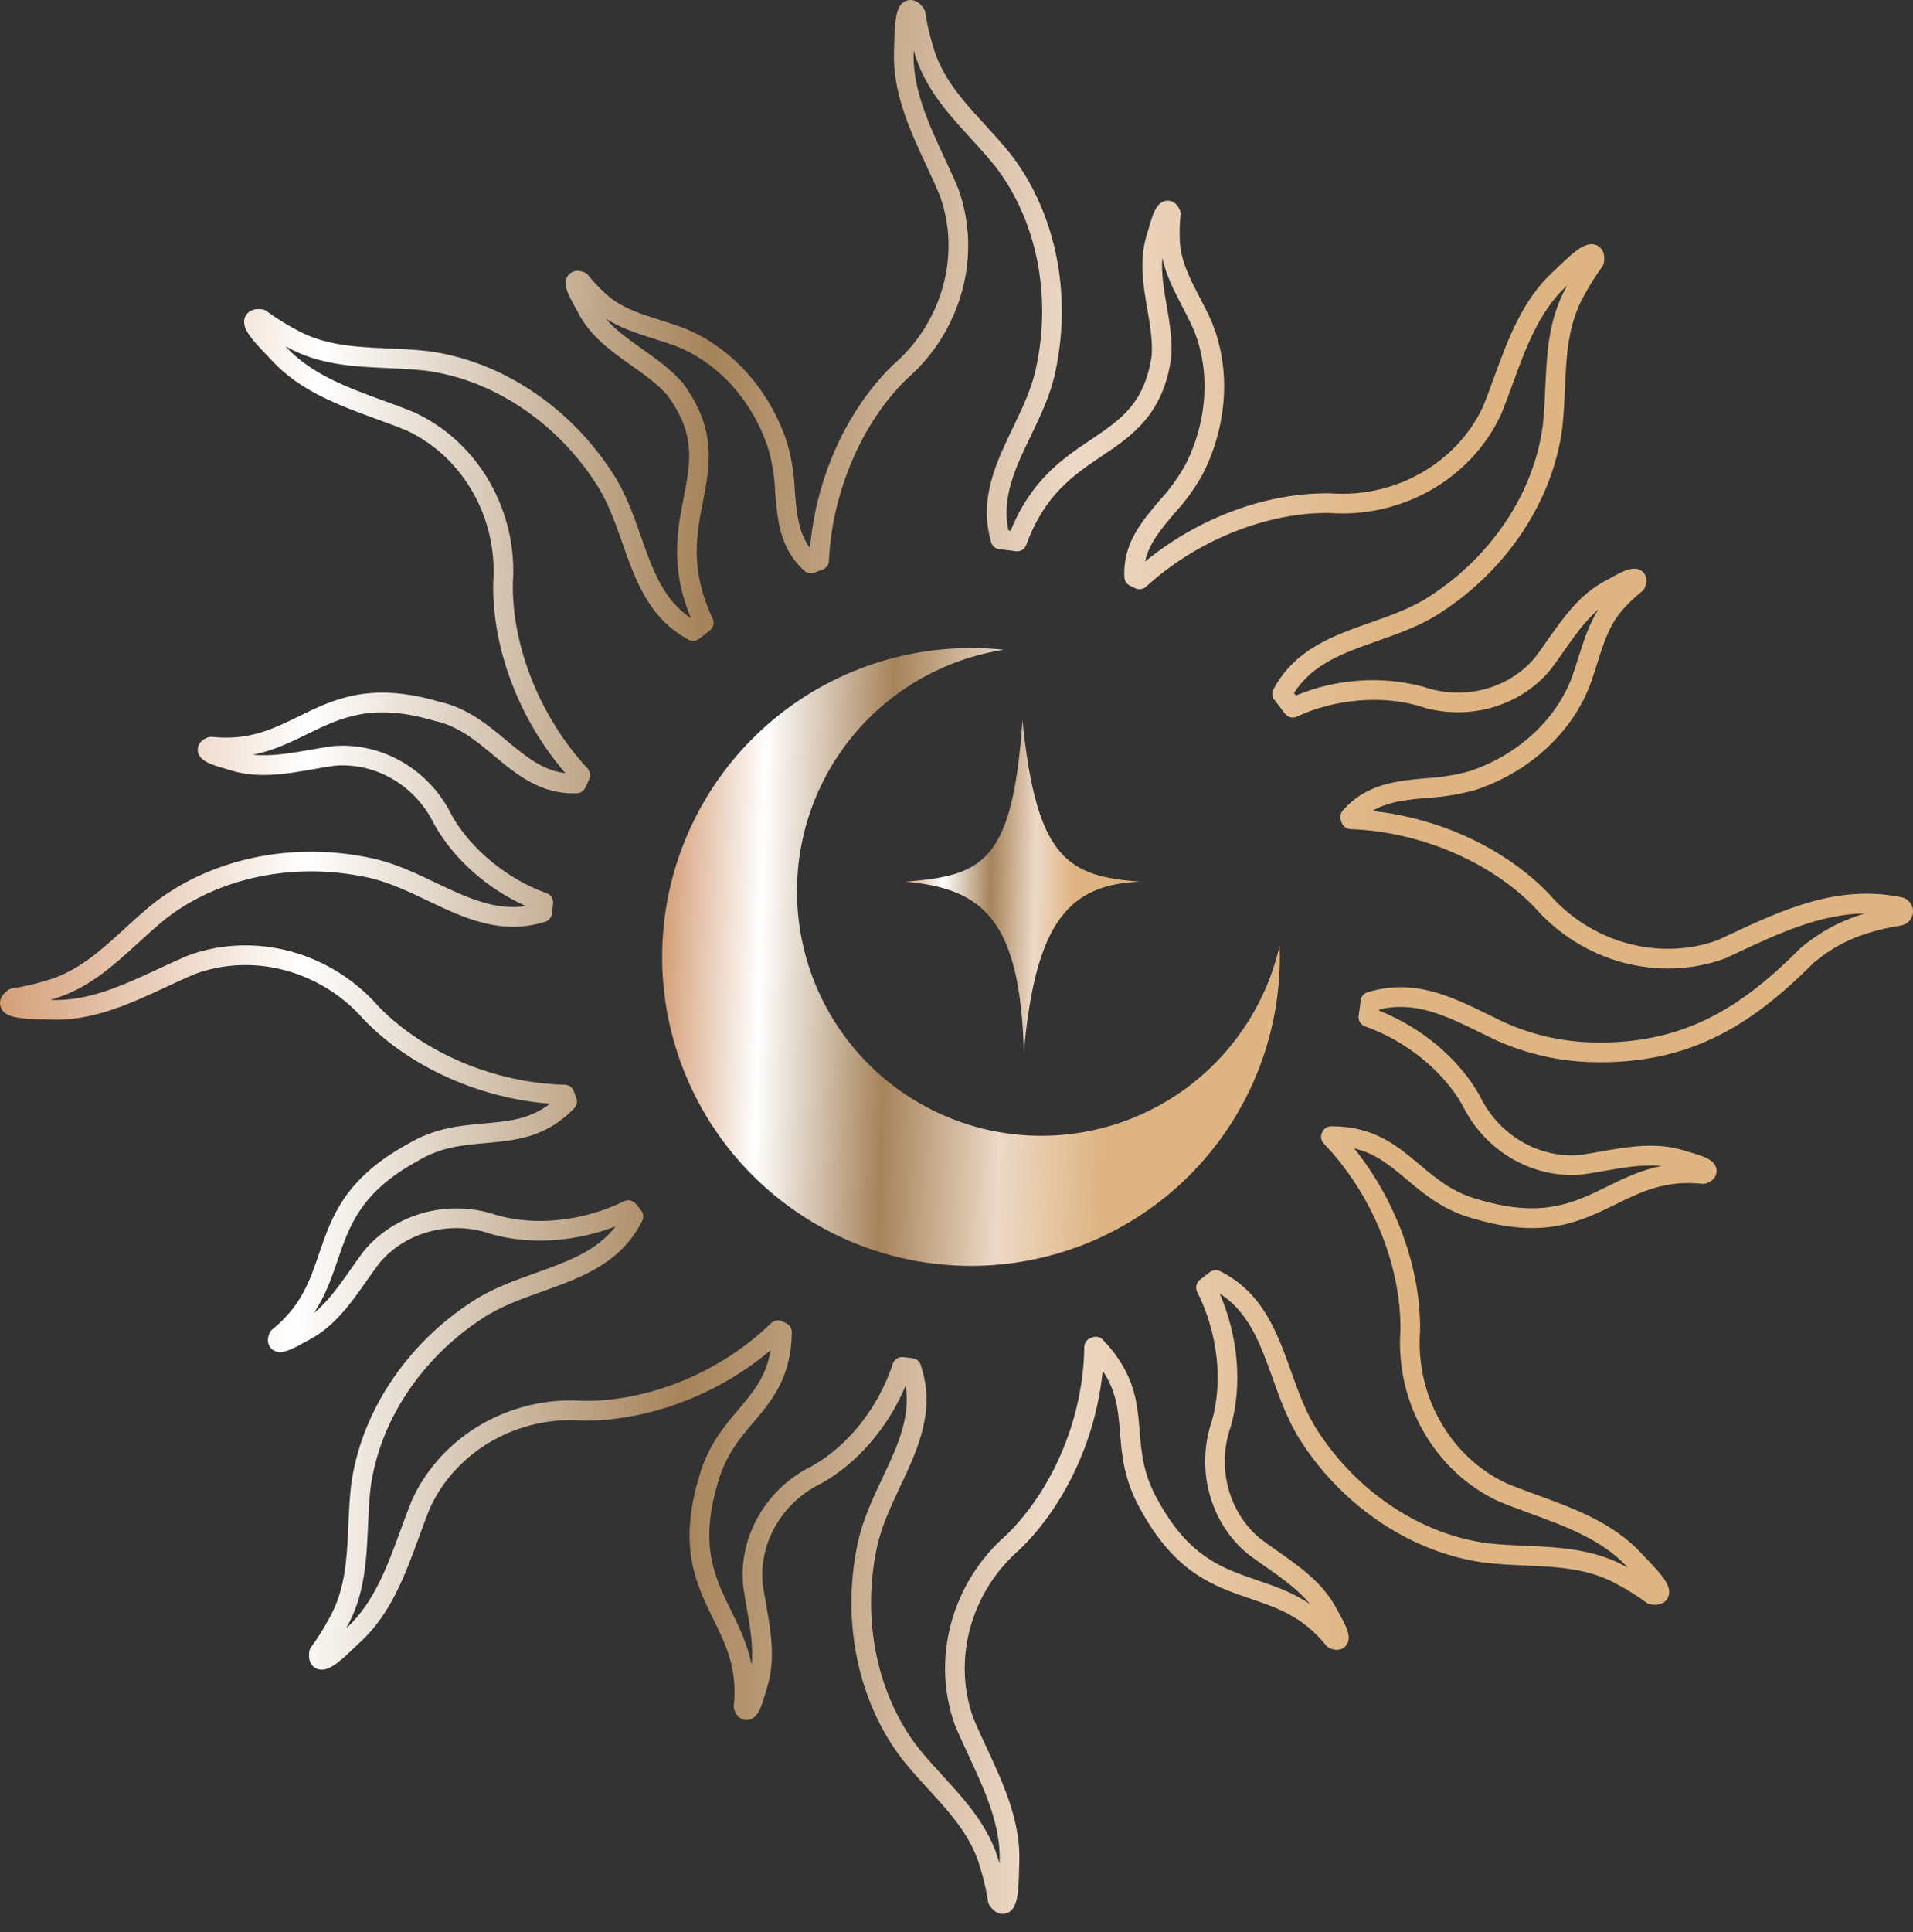
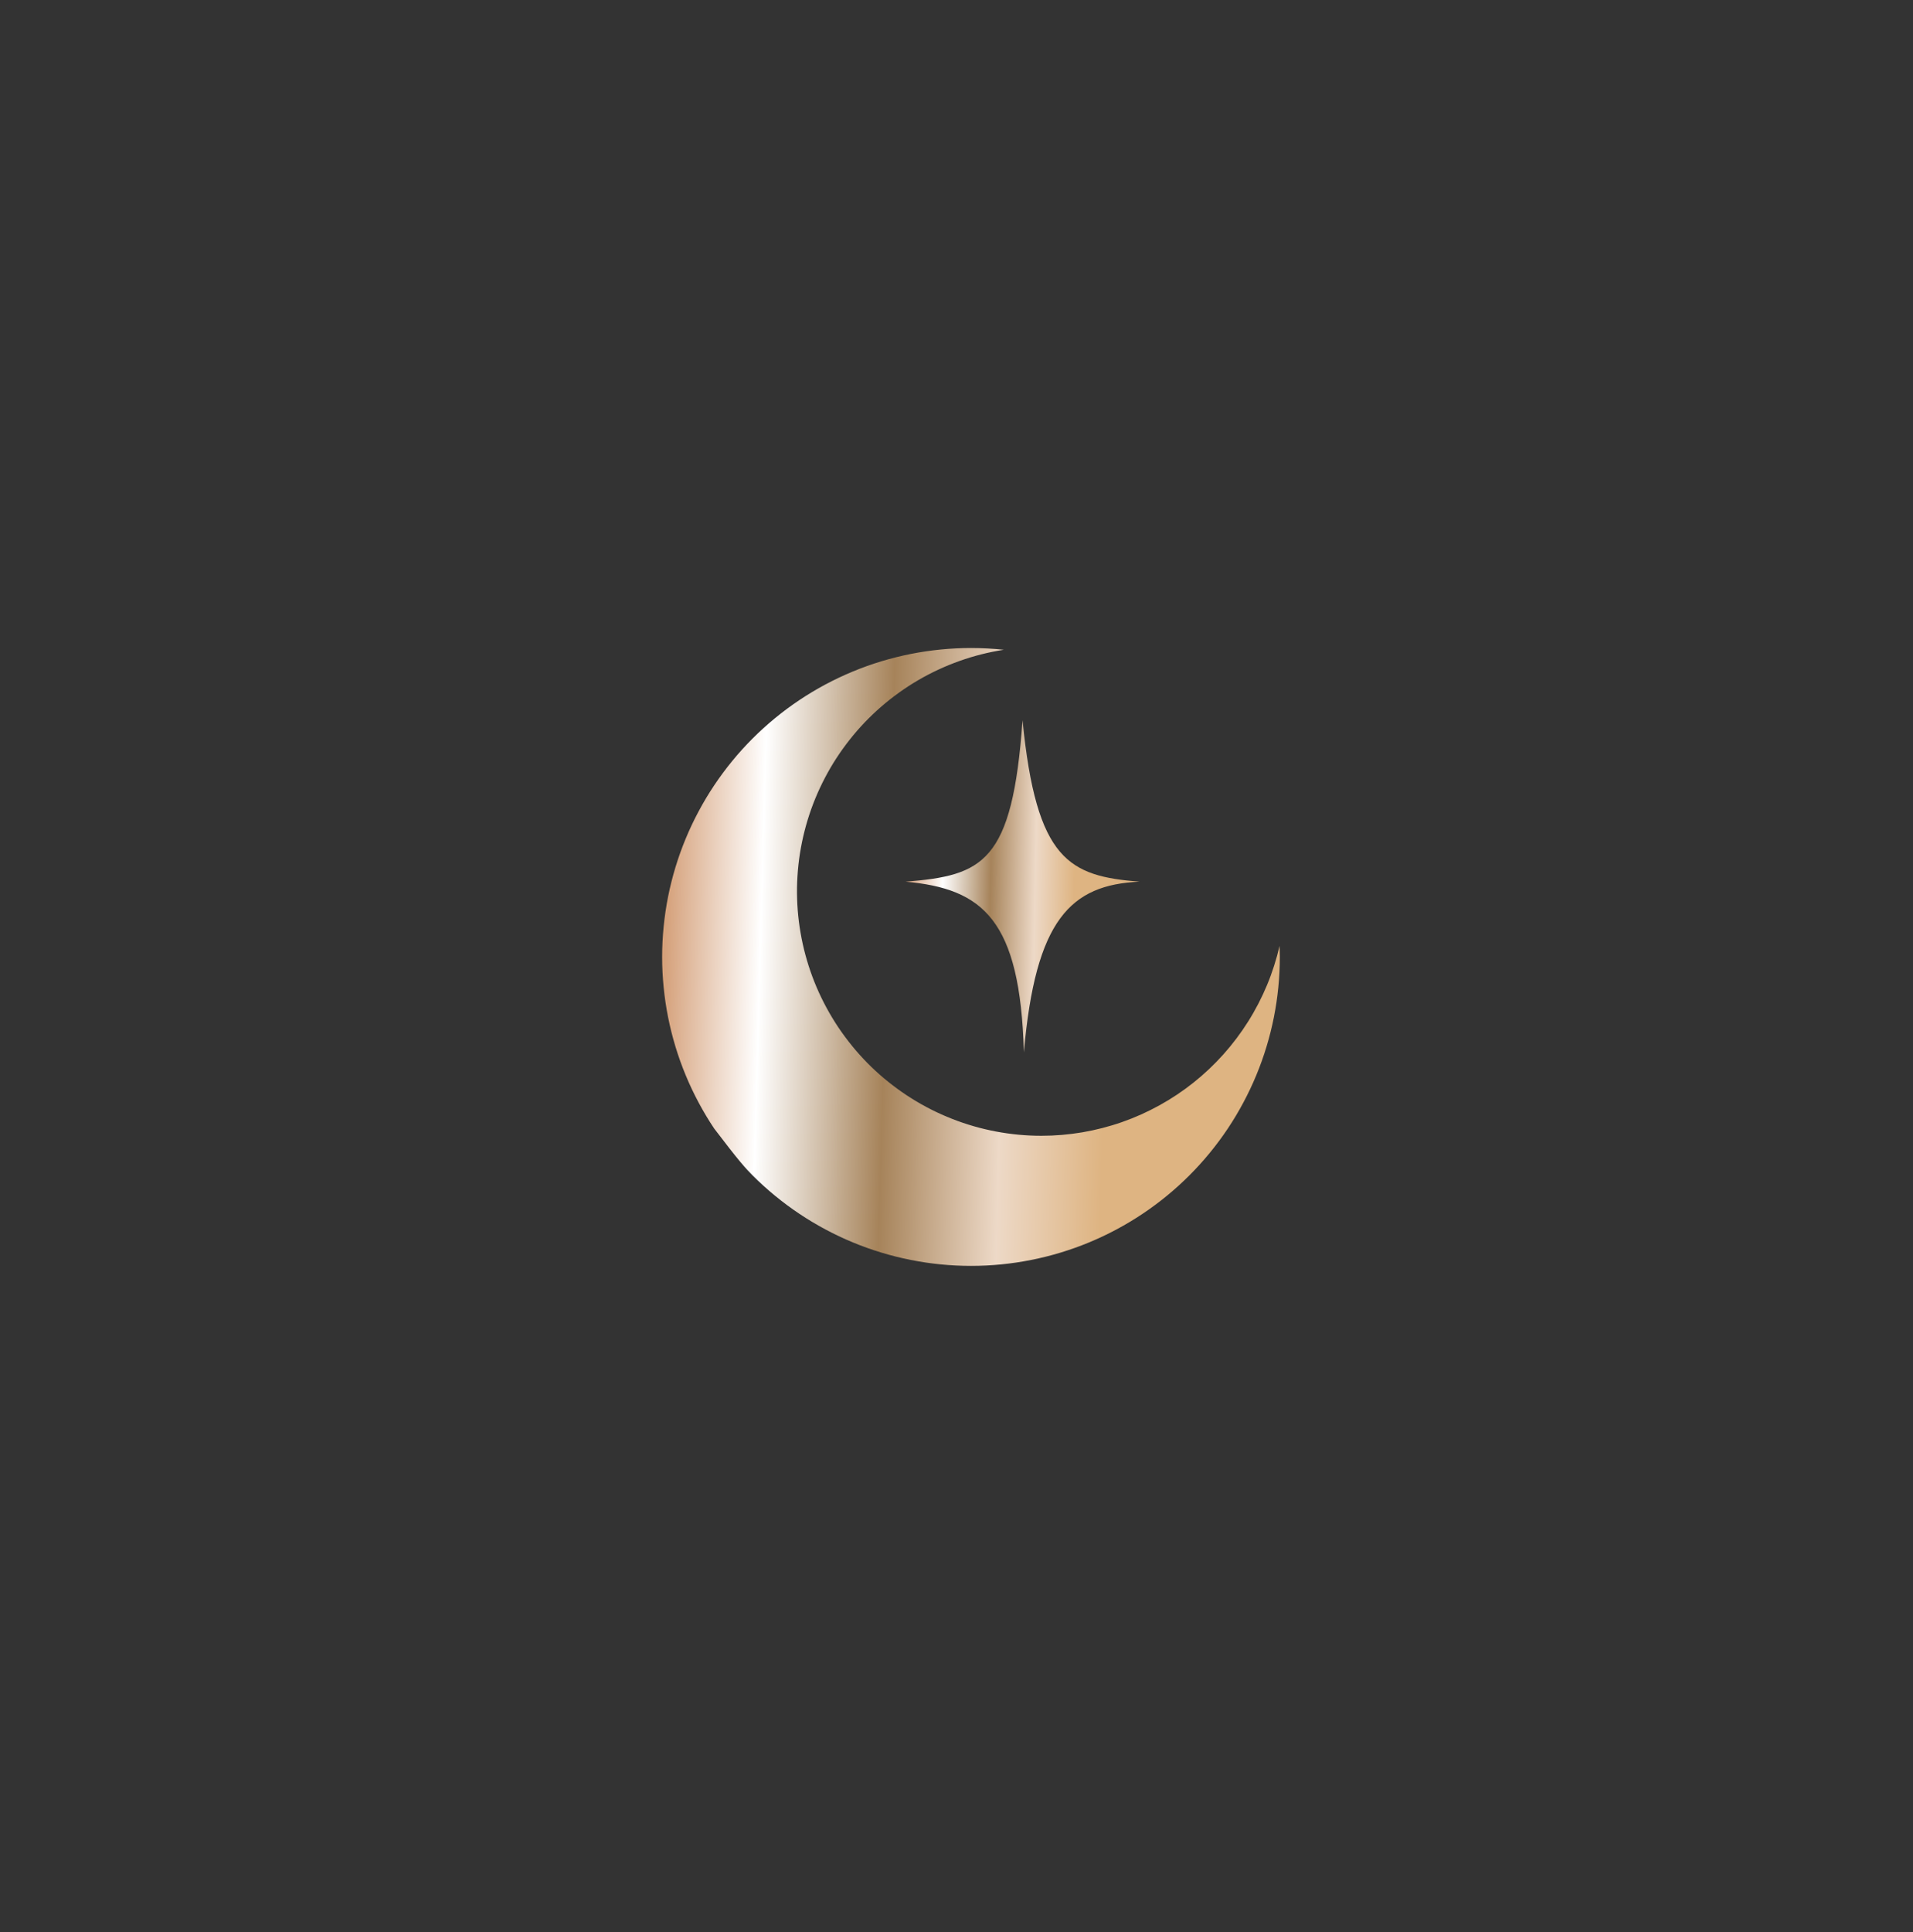
<svg xmlns="http://www.w3.org/2000/svg" width="104" height="105" viewBox="0 0 104 105" fill="none">
  <rect x="0" y="0" width="104" height="105" fill="#333333" stroke="none" />
-   <path d="M103.349 48.759C99.891 48.049 96.874 49.461 93.955 50.827L93.38 51.096C90.191 52.249 86.507 51.236 84.204 48.573C84.197 48.564 84.191 48.557 84.183 48.549C81.791 46.095 78.278 44.466 74.61 44.074C75.465 43.556 76.49 43.463 77.633 43.359C78.5 43.31 79.352 43.17 80.19 42.938C83.013 42.017 85.321 39.958 86.365 37.421C86.547 36.957 86.695 36.488 86.838 36.034C87.199 34.89 87.539 33.809 88.377 32.963C88.654 32.665 88.953 32.389 89.27 32.135C89.339 32.078 89.391 32.009 89.425 31.926C89.63 31.44 89.406 31.166 89.3 31.071C88.865 30.682 88.204 31.051 87.504 31.441C87.42 31.487 87.353 31.525 87.318 31.543C87.306 31.548 87.294 31.553 87.283 31.559C85.88 32.294 84.99 33.564 84.128 34.793C83.895 35.126 83.674 35.44 83.445 35.742C82.01 37.449 79.576 38.085 77.386 37.325C77.375 37.321 77.365 37.317 77.355 37.315C76.208 37.016 75.045 36.91 73.865 36.992C72.683 37.075 71.546 37.345 70.453 37.8C70.418 37.755 70.384 37.71 70.349 37.665C71.347 36.08 73.06 35.477 74.868 34.841C76.052 34.424 77.277 33.994 78.356 33.271C81.965 30.925 84.424 27.183 84.935 23.25C85.015 22.527 85.047 21.807 85.078 21.11C85.158 19.312 85.233 17.615 86.129 16.045C86.418 15.505 86.742 14.989 87.104 14.495C87.156 14.423 87.188 14.343 87.2 14.255C87.283 13.665 87.006 13.431 86.834 13.344C86.271 13.058 85.626 13.62 84.706 14.511C84.612 14.601 84.496 14.714 84.463 14.742C84.453 14.749 84.443 14.758 84.433 14.767C82.762 16.305 81.988 18.424 81.239 20.474C81.032 21.041 80.836 21.576 80.623 22.098C79.186 25.174 75.862 27.069 72.345 26.812C72.335 26.812 72.324 26.81 72.314 26.81C72.256 26.81 72.198 26.809 72.141 26.809C68.731 26.809 65.105 28.177 62.254 30.518C62.456 29.535 63.122 28.753 63.868 27.874C64.464 27.224 64.975 26.514 65.399 25.741C66.745 23.093 66.921 20.007 65.866 17.474C65.666 17.017 65.439 16.581 65.218 16.158C64.665 15.094 64.142 14.089 64.135 12.899C64.122 12.492 64.137 12.086 64.182 11.682C64.191 11.593 64.178 11.508 64.144 11.425C63.945 10.935 63.592 10.9 63.451 10.908C62.868 10.941 62.661 11.668 62.442 12.44C62.416 12.533 62.395 12.607 62.382 12.643C62.379 12.652 62.375 12.66 62.373 12.669C61.906 14.073 62.143 15.459 62.373 16.802C62.525 17.685 62.668 18.52 62.611 19.332C62.222 21.936 60.933 22.803 59.3 23.901C57.781 24.922 56.07 26.073 54.944 28.843C54.903 28.838 54.864 28.833 54.824 28.828C54.434 27.029 55.212 25.413 56.032 23.707C56.577 22.574 57.142 21.402 57.39 20.128C58.283 15.917 57.376 11.533 54.956 8.39C54.502 7.822 54.015 7.29 53.545 6.775C52.329 5.448 51.182 4.195 50.706 2.451C50.528 1.865 50.392 1.27 50.299 0.664C50.287 0.583 50.255 0.508 50.208 0.441C49.859 -0.051 49.496 -0.028 49.311 0.03C48.745 0.204 48.638 0.915 48.612 2.443C48.609 2.573 48.609 2.672 48.604 2.721C48.604 2.728 48.603 2.737 48.603 2.746C48.509 5.015 49.46 7.061 50.38 9.04C50.634 9.587 50.875 10.105 51.092 10.626C52.252 13.816 51.24 17.506 48.573 19.81C48.565 19.818 48.557 19.824 48.549 19.831C46.023 22.29 44.361 25.972 44.036 29.784C43.39 28.926 43.304 27.85 43.207 26.635C43.171 25.752 43.029 24.887 42.782 24.04C41.861 21.216 39.802 18.909 37.266 17.864C36.802 17.682 36.332 17.534 35.878 17.391C34.734 17.031 33.654 16.69 32.807 15.852C32.51 15.575 32.234 15.277 31.979 14.96C31.923 14.89 31.854 14.838 31.771 14.804C31.283 14.599 31.009 14.823 30.915 14.93C30.526 15.364 30.895 16.025 31.284 16.725C31.332 16.809 31.369 16.876 31.387 16.912C31.391 16.92 31.395 16.928 31.398 16.937C32.061 18.259 33.21 19.072 34.32 19.858C35.053 20.376 35.744 20.866 36.278 21.48C37.844 23.596 37.545 25.122 37.168 27.052C36.818 28.843 36.423 30.86 37.568 33.601C36.054 32.599 35.464 30.919 34.842 29.148C34.425 27.963 33.995 26.738 33.271 25.659C30.927 22.051 27.183 19.592 23.25 19.08C22.527 19 21.807 18.967 21.11 18.937C19.313 18.857 17.615 18.781 16.045 17.886C15.506 17.598 14.989 17.273 14.496 16.911C14.423 16.858 14.344 16.827 14.256 16.814C13.665 16.733 13.432 17.009 13.344 17.18C13.058 17.745 13.62 18.39 14.512 19.309C14.602 19.402 14.715 19.519 14.742 19.553C14.751 19.563 14.758 19.572 14.767 19.582C16.306 21.253 18.425 22.027 20.474 22.776C21.041 22.983 21.576 23.178 22.1 23.393C25.174 24.828 27.069 28.153 26.813 31.669C26.812 31.679 26.812 31.691 26.812 31.701C26.764 35.281 28.223 39.094 30.737 42.02C29.493 41.873 28.577 41.11 27.538 40.245C26.494 39.376 25.414 38.478 23.885 38.138C20.121 37.03 18.14 38.001 16.222 38.942C14.839 39.619 13.532 40.259 11.531 40.048C11.445 40.04 11.361 40.051 11.28 40.082C10.782 40.278 10.745 40.63 10.751 40.773C10.78 41.359 11.516 41.569 12.295 41.791C12.384 41.816 12.456 41.836 12.491 41.849C12.502 41.852 12.512 41.856 12.524 41.86C14.034 42.332 15.563 42.063 17.041 41.803C17.442 41.733 17.819 41.667 18.194 41.615C20.419 41.423 22.588 42.694 23.599 44.782C23.604 44.792 23.609 44.801 23.614 44.811C24.671 46.694 26.497 48.308 28.591 49.243C26.886 49.499 25.332 48.757 23.7 47.978C22.57 47.439 21.401 46.881 20.129 46.625C15.918 45.731 11.533 46.64 8.39 49.06C7.822 49.513 7.29 49.999 6.775 50.471C5.448 51.685 4.195 52.832 2.451 53.309C1.865 53.487 1.27 53.623 0.666 53.715C0.583 53.729 0.509 53.759 0.441 53.807C-0.051 54.156 -0.028 54.518 0.03 54.704C0.204 55.27 0.915 55.378 2.445 55.403C2.574 55.405 2.673 55.407 2.721 55.41C2.729 55.411 2.737 55.411 2.746 55.411C5.019 55.506 7.061 54.555 9.04 53.635C9.588 53.38 10.105 53.139 10.626 52.922C13.816 51.762 17.505 52.774 19.811 55.442C19.818 55.45 19.825 55.458 19.833 55.465C22.319 58.01 26.118 59.701 29.903 59.982C28.801 60.836 27.637 60.939 26.317 61.056C25.062 61.167 23.639 61.293 22.199 62.157C18.741 64.044 18.029 66.132 17.34 68.151C16.843 69.607 16.375 70.98 14.808 72.247C14.74 72.301 14.689 72.369 14.654 72.448C14.441 72.939 14.663 73.215 14.769 73.311C15.203 73.707 15.873 73.333 16.581 72.939C16.662 72.894 16.726 72.857 16.76 72.841C16.77 72.836 16.78 72.832 16.79 72.826C18.193 72.091 19.084 70.821 19.945 69.592C20.179 69.259 20.4 68.944 20.628 68.643C22.063 66.937 24.497 66.3 26.689 67.06C26.698 67.064 26.707 67.067 26.718 67.07C28.805 67.661 31.265 67.498 33.473 66.648C32.436 68 30.824 68.574 29.133 69.179C27.957 69.598 26.743 70.032 25.66 70.743C22.051 73.089 19.592 76.832 19.081 80.764C19 81.487 18.968 82.207 18.937 82.905C18.858 84.703 18.783 86.4 17.886 87.969C17.598 88.509 17.273 89.026 16.911 89.52C16.859 89.591 16.827 89.671 16.815 89.758C16.733 90.349 17.009 90.584 17.18 90.67C17.744 90.956 18.39 90.394 19.309 89.502C19.402 89.412 19.519 89.299 19.553 89.273C19.563 89.265 19.573 89.257 19.582 89.248C21.253 87.71 22.027 85.591 22.776 83.542C22.983 82.974 23.178 82.438 23.393 81.916C24.829 78.84 28.153 76.948 31.669 77.203C31.68 77.203 31.692 77.204 31.703 77.204C31.747 77.204 31.79 77.204 31.834 77.204C35.329 77.204 39.085 75.763 41.895 73.378C41.655 74.822 40.944 75.661 40.142 76.608C39.353 77.54 38.459 78.597 37.987 80.325C36.871 84.099 37.844 86.086 38.785 88.007C39.464 89.389 40.103 90.697 39.893 92.698C39.884 92.784 39.895 92.868 39.927 92.949C40.122 93.447 40.479 93.486 40.618 93.478C41.204 93.451 41.413 92.713 41.635 91.933C41.66 91.843 41.681 91.773 41.693 91.738C41.697 91.727 41.701 91.717 41.704 91.705C42.176 90.195 41.908 88.666 41.648 87.188C41.578 86.788 41.511 86.409 41.46 86.035C41.268 83.812 42.539 81.641 44.626 80.63C44.635 80.625 44.645 80.62 44.654 80.615C46.62 79.516 48.287 77.57 49.235 75.305C49.516 77.057 48.762 78.653 47.971 80.331C47.44 81.456 46.891 82.62 46.625 83.887C45.731 88.097 46.64 92.482 49.06 95.625C49.513 96.193 49.999 96.725 50.471 97.239C51.685 98.567 52.832 99.82 53.309 101.564C53.487 102.149 53.623 102.744 53.715 103.349C53.729 103.432 53.759 103.506 53.807 103.573C54.058 103.927 54.316 104.015 54.511 104.015C54.576 104.015 54.641 104.005 54.705 103.985C55.271 103.81 55.378 103.099 55.404 101.569C55.405 101.441 55.406 101.342 55.41 101.294C55.411 101.285 55.411 101.278 55.413 101.269C55.505 98.998 54.556 96.953 53.635 94.975C53.382 94.428 53.141 93.91 52.922 93.389C51.763 90.199 52.774 86.509 55.442 84.204C55.45 84.197 55.459 84.189 55.467 84.182C57.941 81.758 59.597 78.136 59.948 74.494C60.711 75.645 60.795 76.687 60.889 77.856C60.987 79.063 61.097 80.431 61.997 82.02C63.885 85.487 65.975 86.199 67.996 86.889C69.45 87.386 70.825 87.854 72.092 89.421C72.146 89.489 72.214 89.54 72.293 89.575C72.783 89.788 73.059 89.566 73.156 89.46C73.55 89.026 73.177 88.357 72.783 87.648C72.738 87.568 72.702 87.504 72.685 87.47C72.68 87.459 72.677 87.449 72.67 87.439C71.935 86.036 70.665 85.145 69.436 84.284C69.103 84.05 68.789 83.831 68.488 83.601C66.78 82.166 66.144 79.732 66.904 77.542C66.908 77.532 66.912 77.522 66.914 77.511C67.547 75.277 67.316 72.625 66.306 70.298C67.904 71.32 68.525 73.057 69.18 74.885C69.599 76.059 70.033 77.272 70.743 78.356C73.089 81.964 76.833 84.423 80.766 84.933C81.487 85.015 82.209 85.048 82.905 85.078C84.703 85.158 86.4 85.232 87.969 86.129C88.51 86.416 89.027 86.741 89.52 87.104C89.591 87.155 89.672 87.188 89.76 87.2C90.348 87.282 90.584 87.006 90.672 86.834C90.958 86.269 90.394 85.625 89.504 84.705C89.412 84.612 89.3 84.496 89.273 84.462C89.265 84.452 89.257 84.443 89.248 84.433C87.71 82.762 85.591 81.988 83.541 81.239C82.974 81.032 82.438 80.836 81.916 80.621C78.84 79.186 76.947 75.862 77.203 72.345C77.204 72.334 77.204 72.323 77.204 72.313C77.242 68.919 75.891 65.236 73.621 62.412C74.79 62.685 75.587 63.355 76.477 64.103C77.434 64.906 78.518 65.817 80.17 66.242C83.945 67.359 85.931 66.385 87.851 65.444C89.234 64.765 90.54 64.126 92.542 64.336C92.629 64.345 92.713 64.334 92.793 64.302C93.291 64.108 93.329 63.754 93.323 63.611C93.294 63.025 92.557 62.816 91.778 62.594C91.689 62.569 91.618 62.55 91.582 62.536C91.572 62.532 91.561 62.529 91.55 62.525C90.038 62.053 88.51 62.322 87.032 62.581C86.632 62.651 86.254 62.718 85.879 62.769C83.657 62.961 81.486 61.691 80.475 59.603C80.47 59.594 80.465 59.585 80.46 59.575C79.331 57.558 77.303 55.846 74.981 54.928L74.99 54.859C76.961 54.389 78.623 55.206 80.532 56.144C80.798 56.275 81.067 56.406 81.352 56.542C82.99 57.272 84.705 57.666 86.498 57.722C91.911 57.872 95.254 55.667 98.613 52.314C99.487 51.576 100.471 51.041 101.564 50.706C102.143 50.529 102.733 50.395 103.331 50.302C103.423 50.288 103.511 50.259 103.592 50.215C103.674 50.17 103.745 50.114 103.807 50.043C103.868 49.973 103.916 49.894 103.948 49.807C103.982 49.721 103.999 49.63 104 49.538C104.001 49.444 103.986 49.353 103.955 49.266C103.923 49.178 103.878 49.099 103.818 49.027C103.758 48.956 103.688 48.897 103.607 48.85C103.527 48.804 103.44 48.774 103.349 48.759ZM101.249 49.683C100.012 50.066 98.899 50.674 97.909 51.507C97.897 51.519 97.885 51.529 97.874 51.54C94.705 54.709 91.566 56.79 86.52 56.652C84.876 56.601 83.302 56.239 81.799 55.57C81.531 55.442 81.266 55.312 81.004 55.183C78.876 54.139 76.868 53.153 74.346 53.926C74.245 53.958 74.159 54.014 74.092 54.096C74.024 54.178 73.984 54.271 73.971 54.377C73.941 54.646 73.903 54.922 73.862 55.2C73.842 55.326 73.866 55.445 73.932 55.556C73.999 55.666 74.093 55.741 74.215 55.784C76.43 56.557 78.461 58.204 79.519 60.085C80.728 62.565 83.328 64.07 85.986 63.833C85.995 63.833 86.002 63.832 86.011 63.831C86.41 63.777 86.82 63.704 87.218 63.635C88.254 63.453 89.317 63.266 90.327 63.367C89.206 63.589 88.283 64.04 87.38 64.483C85.564 65.374 83.848 66.214 80.456 65.211C79.019 64.842 78.119 64.084 77.165 63.284C75.952 62.265 74.698 61.211 72.424 61.211C72.406 61.211 72.387 61.211 72.368 61.211C72.267 61.212 72.175 61.24 72.089 61.293C72.004 61.346 71.939 61.417 71.894 61.507L71.874 61.547C71.825 61.649 71.81 61.754 71.827 61.864C71.845 61.974 71.892 62.069 71.97 62.151C74.575 64.866 76.169 68.747 76.135 72.284C75.853 76.238 77.998 79.979 81.476 81.596C81.483 81.6 81.491 81.604 81.498 81.606C82.044 81.831 82.619 82.04 83.174 82.244C85.099 82.946 87.089 83.673 88.451 85.145C88.464 85.162 88.479 85.178 88.495 85.197L88.484 85.191C86.706 84.176 84.798 84.092 82.952 84.009C82.274 83.98 81.571 83.949 80.894 83.872C77.277 83.403 73.818 81.122 71.639 77.771C70.998 76.793 70.585 75.64 70.186 74.524C69.435 72.422 68.657 70.248 66.334 69.086C66.241 69.04 66.142 69.022 66.039 69.032C65.935 69.043 65.843 69.081 65.761 69.146C65.591 69.282 65.418 69.415 65.243 69.545C65.14 69.623 65.074 69.725 65.044 69.851C65.014 69.977 65.029 70.098 65.087 70.214C66.198 72.429 66.498 75.043 65.889 77.205C64.991 79.815 65.761 82.715 67.811 84.429C67.818 84.435 67.824 84.44 67.83 84.445C68.151 84.689 68.493 84.928 68.823 85.159C69.683 85.763 70.566 86.382 71.209 87.166C70.26 86.532 69.29 86.202 68.341 85.877C66.43 85.224 64.624 84.609 62.931 81.502C62.145 80.11 62.048 78.92 61.955 77.77C61.831 76.229 61.702 74.637 59.96 72.814C59.888 72.738 59.8 72.688 59.697 72.664C59.594 72.639 59.494 72.645 59.395 72.68L59.306 72.712C59.199 72.748 59.114 72.813 59.047 72.905C58.982 72.995 58.948 73.098 58.947 73.21C58.905 76.986 57.289 80.891 54.73 83.407C51.734 86.004 50.607 90.165 51.921 93.768C51.925 93.775 51.928 93.783 51.931 93.79C52.158 94.334 52.416 94.889 52.665 95.425C53.53 97.286 54.424 99.208 54.344 101.215C54.343 101.234 54.341 101.255 54.34 101.28C54.339 101.275 54.338 101.269 54.335 101.264C53.797 99.289 52.507 97.88 51.26 96.518C50.801 96.016 50.327 95.498 49.901 94.965C47.676 92.074 46.842 88.017 47.672 84.108C47.912 82.963 48.434 81.856 48.939 80.786C49.898 78.756 50.889 76.656 50.053 74.176C50.019 74.077 49.963 73.995 49.881 73.93C49.8 73.865 49.707 73.826 49.604 73.814C49.44 73.797 49.277 73.778 49.114 73.757C48.986 73.739 48.868 73.765 48.759 73.833C48.65 73.902 48.575 73.998 48.535 74.121C47.76 76.49 46.119 78.567 44.144 79.674C41.665 80.884 40.159 83.481 40.396 86.141C40.397 86.15 40.397 86.158 40.398 86.167C40.452 86.566 40.525 86.976 40.594 87.372C40.776 88.41 40.963 89.472 40.862 90.482C40.641 89.362 40.189 88.44 39.746 87.535C38.855 85.719 38.015 84.004 39.016 80.619C39.429 79.107 40.206 78.188 40.959 77.299C41.969 76.108 43.013 74.874 43.048 72.406C43.049 72.3 43.022 72.202 42.966 72.113C42.91 72.024 42.833 71.958 42.738 71.912C42.665 71.88 42.594 71.846 42.521 71.811C42.421 71.763 42.314 71.748 42.204 71.767C42.093 71.784 41.998 71.833 41.919 71.911C39.243 74.523 35.39 76.135 31.835 76.135C31.8 76.135 31.765 76.135 31.731 76.134C27.778 75.853 24.035 77.998 22.418 81.476C22.415 81.483 22.411 81.491 22.408 81.498C22.185 82.044 21.974 82.619 21.771 83.174C21.068 85.099 20.342 87.087 18.869 88.45C18.853 88.464 18.837 88.478 18.818 88.495L18.824 88.484C19.839 86.706 19.924 84.798 20.006 82.953C20.036 82.272 20.066 81.571 20.142 80.894C20.613 77.276 22.892 73.817 26.245 71.639C27.223 70.995 28.376 70.584 29.493 70.185C31.586 69.439 33.752 68.665 34.912 66.356C34.96 66.262 34.979 66.163 34.966 66.059C34.955 65.953 34.916 65.861 34.849 65.779C34.758 65.666 34.668 65.553 34.578 65.439C34.501 65.339 34.4 65.275 34.276 65.246C34.153 65.218 34.035 65.232 33.921 65.287C31.732 66.361 29.155 66.645 27.024 66.045C24.416 65.147 21.514 65.917 19.8 67.967C19.795 67.973 19.789 67.98 19.784 67.986C19.54 68.307 19.301 68.648 19.07 68.978C18.466 69.839 17.847 70.722 17.063 71.364C17.697 70.417 18.027 69.446 18.352 68.496C19.005 66.586 19.621 64.779 22.721 63.09C22.727 63.087 22.733 63.083 22.739 63.079C23.971 62.338 25.157 62.232 26.411 62.122C28.016 61.979 29.674 61.832 31.214 60.235C31.285 60.161 31.332 60.073 31.353 59.972C31.373 59.87 31.366 59.771 31.329 59.674C31.283 59.551 31.238 59.428 31.192 59.304C31.155 59.2 31.092 59.116 31.002 59.051C30.913 58.987 30.812 58.953 30.702 58.95C26.942 58.865 23.077 57.248 20.609 54.73C18.012 51.734 13.85 50.605 10.247 51.921C10.239 51.924 10.232 51.928 10.224 51.93C9.681 52.158 9.125 52.416 8.589 52.665C6.729 53.53 4.807 54.423 2.8 54.344C2.782 54.343 2.76 54.341 2.734 54.34C2.741 54.339 2.746 54.336 2.751 54.335C4.725 53.796 6.134 52.507 7.497 51.259C7.999 50.801 8.518 50.326 9.05 49.901C11.94 47.676 15.998 46.842 19.912 47.672C21.06 47.903 22.167 48.432 23.24 48.943C25.206 49.883 27.238 50.852 29.637 50.095C29.738 50.062 29.823 50.004 29.89 49.922C29.958 49.839 29.997 49.743 30.007 49.637C30.024 49.461 30.045 49.285 30.066 49.111C30.081 48.987 30.056 48.872 29.989 48.765C29.924 48.658 29.833 48.584 29.715 48.542C27.578 47.781 25.602 46.157 24.555 44.3C23.345 41.821 20.751 40.314 18.088 40.551C18.079 40.553 18.071 40.553 18.062 40.554C17.663 40.609 17.253 40.681 16.856 40.751C15.819 40.933 14.757 41.118 13.747 41.019C14.867 40.796 15.789 40.344 16.694 39.902C18.51 39.011 20.225 38.17 23.6 39.169C23.613 39.173 23.625 39.175 23.638 39.179C24.921 39.459 25.861 40.24 26.853 41.067C28.103 42.107 29.402 43.184 31.356 43.113C31.457 43.109 31.551 43.079 31.635 43.023C31.721 42.965 31.783 42.891 31.825 42.797C31.891 42.649 31.96 42.501 32.031 42.354C32.077 42.256 32.092 42.152 32.076 42.044C32.059 41.935 32.013 41.841 31.939 41.761C29.395 39.022 27.84 35.179 27.881 31.731C28.162 27.776 26.016 24.035 22.539 22.417C22.531 22.415 22.524 22.411 22.516 22.407C21.972 22.184 21.397 21.974 20.841 21.771C18.917 21.068 16.927 20.341 15.565 18.868C15.551 18.853 15.537 18.837 15.521 18.818L15.532 18.824C17.31 19.839 19.218 19.923 21.063 20.005C21.742 20.035 22.445 20.066 23.121 20.142C26.739 20.612 30.198 22.892 32.379 26.248C33.032 27.221 33.438 28.38 33.833 29.503C34.541 31.52 35.273 33.606 37.435 34.767C37.531 34.817 37.632 34.838 37.74 34.827C37.847 34.817 37.943 34.778 38.026 34.709C38.21 34.559 38.396 34.412 38.586 34.267C38.685 34.191 38.75 34.092 38.78 33.969C38.81 33.847 38.798 33.729 38.745 33.615C37.495 30.949 37.863 29.072 38.218 27.257C38.596 25.326 38.987 23.329 37.125 20.826C37.118 20.816 37.109 20.805 37.1 20.796C36.479 20.076 35.696 19.521 34.939 18.985C34.192 18.458 33.476 17.951 32.93 17.314C33.754 17.843 34.666 18.13 35.556 18.411C35.994 18.549 36.445 18.692 36.867 18.857C39.11 19.78 40.94 21.841 41.766 24.375C41.984 25.142 42.109 25.924 42.141 26.72C42.263 28.241 42.388 29.812 43.723 31.017C43.797 31.083 43.882 31.126 43.98 31.145C44.079 31.164 44.175 31.155 44.267 31.12C44.413 31.066 44.558 31.013 44.705 30.962C44.808 30.925 44.892 30.864 44.957 30.776C45.023 30.688 45.058 30.59 45.063 30.481C45.23 26.768 46.847 22.987 49.284 20.609C52.28 18.012 53.409 13.85 52.093 10.247C52.091 10.239 52.087 10.232 52.084 10.224C51.857 9.68 51.599 9.125 51.349 8.589C50.485 6.729 49.592 4.807 49.671 2.8C49.672 2.781 49.673 2.76 49.674 2.734L49.679 2.751C50.219 4.725 51.509 6.134 52.756 7.497C53.215 7.999 53.689 8.517 54.114 9.05C56.34 11.939 57.173 15.998 56.342 19.914C56.118 21.062 55.585 22.171 55.069 23.244C54.147 25.158 53.195 27.138 53.886 29.47C53.917 29.573 53.974 29.66 54.056 29.729C54.141 29.797 54.236 29.838 54.343 29.849C54.63 29.88 54.922 29.917 55.213 29.958C55.339 29.977 55.455 29.953 55.565 29.889C55.672 29.824 55.749 29.732 55.792 29.613C56.793 26.876 58.371 25.814 59.898 24.788C61.53 23.692 63.218 22.556 63.671 19.469C63.674 19.456 63.675 19.442 63.676 19.43C63.747 18.483 63.584 17.536 63.427 16.621C63.274 15.72 63.124 14.856 63.19 14.018C63.398 14.975 63.84 15.824 64.27 16.652C64.482 17.059 64.7 17.479 64.882 17.894C65.815 20.133 65.652 22.885 64.444 25.26C64.056 25.955 63.592 26.596 63.053 27.182C62.057 28.354 61.027 29.565 61.128 31.378C61.133 31.476 61.163 31.566 61.219 31.647C61.274 31.728 61.345 31.79 61.433 31.832C61.527 31.876 61.621 31.921 61.715 31.968C61.815 32.016 61.917 32.032 62.027 32.017C62.136 32.001 62.231 31.957 62.311 31.881C65.055 29.371 68.866 27.83 72.284 27.879C76.237 28.163 79.98 26.016 81.597 22.539C81.601 22.531 81.604 22.524 81.608 22.516C81.831 21.97 82.04 21.396 82.244 20.84C82.946 18.916 83.674 16.927 85.147 15.563C85.162 15.551 85.178 15.536 85.197 15.52L85.191 15.531C84.176 17.308 84.092 19.218 84.01 21.063C83.98 21.742 83.948 22.443 83.872 23.121C83.403 26.738 81.122 30.198 77.766 32.378C76.794 33.029 75.635 33.437 74.513 33.832C72.487 34.545 70.393 35.281 69.233 37.459C69.183 37.553 69.162 37.653 69.172 37.759C69.183 37.865 69.22 37.961 69.287 38.044C69.479 38.285 69.668 38.53 69.849 38.778C69.924 38.88 70.024 38.947 70.147 38.98C70.272 39.011 70.391 39 70.506 38.946C72.512 38.008 75.019 37.776 77.051 38.341C79.659 39.238 82.56 38.468 84.273 36.418C84.278 36.411 84.285 36.405 84.29 36.399C84.533 36.078 84.773 35.736 85.004 35.407C85.578 34.589 86.165 33.751 86.895 33.117C86.379 33.934 86.095 34.833 85.818 35.711C85.68 36.149 85.538 36.601 85.373 37.022C84.449 39.266 82.388 41.096 79.865 41.919C79.101 42.125 78.326 42.25 77.537 42.294C75.926 42.441 74.261 42.593 72.998 44.057C72.936 44.129 72.896 44.212 72.879 44.305C72.86 44.399 72.867 44.491 72.897 44.581L72.939 44.699C72.974 44.803 73.037 44.89 73.126 44.956C73.215 45.023 73.315 45.058 73.425 45.062C77.166 45.193 80.989 46.812 83.405 49.284C86.002 52.28 90.165 53.408 93.768 52.093C93.782 52.088 93.797 52.082 93.809 52.076L94.409 51.796C96.643 50.751 98.94 49.676 101.384 49.642C101.338 49.656 101.293 49.669 101.249 49.683Z" fill="url(#paint0_linear_132_70)" />
-   <path d="M56.613 61.726C56.2 61.726 55.788 61.707 55.375 61.668C54.964 61.629 54.555 61.571 54.148 61.495C53.742 61.418 53.339 61.323 52.941 61.208C52.545 61.093 52.153 60.962 51.768 60.81C51.383 60.659 51.005 60.491 50.635 60.304C50.267 60.119 49.907 59.915 49.556 59.696C49.205 59.476 48.867 59.24 48.538 58.988C48.209 58.737 47.893 58.471 47.589 58.19C47.286 57.909 46.996 57.614 46.72 57.306C46.444 56.998 46.183 56.677 45.937 56.345C45.69 56.013 45.46 55.67 45.246 55.315C45.033 54.961 44.836 54.599 44.655 54.226C44.474 53.853 44.312 53.473 44.168 53.086C44.023 52.698 43.897 52.305 43.789 51.905C43.681 51.506 43.592 51.102 43.522 50.694C43.452 50.287 43.4 49.878 43.368 49.465C43.337 49.052 43.324 48.639 43.33 48.225C43.338 47.812 43.363 47.4 43.408 46.989C43.453 46.577 43.518 46.169 43.601 45.764C43.685 45.359 43.787 44.957 43.907 44.562C44.028 44.167 44.167 43.777 44.324 43.394C44.482 43.012 44.656 42.638 44.848 42.272C45.04 41.905 45.248 41.548 45.474 41.201C45.7 40.854 45.941 40.519 46.198 40.194C46.454 39.87 46.725 39.558 47.011 39.259C47.297 38.961 47.597 38.675 47.909 38.404C48.222 38.133 48.547 37.877 48.883 37.636C49.219 37.395 49.565 37.17 49.923 36.962C50.28 36.754 50.647 36.563 51.022 36.389C51.397 36.215 51.779 36.059 52.17 35.92C52.56 35.782 52.955 35.661 53.356 35.56C53.757 35.459 54.162 35.377 54.571 35.312C53.979 35.25 53.384 35.218 52.788 35.217C52.237 35.217 51.689 35.245 51.142 35.299C50.595 35.353 50.052 35.433 49.513 35.54C48.973 35.648 48.44 35.781 47.914 35.94C47.387 36.1 46.87 36.285 46.362 36.495C45.854 36.706 45.358 36.941 44.873 37.199C44.388 37.459 43.917 37.741 43.459 38.047C43.003 38.352 42.561 38.68 42.136 39.029C41.712 39.377 41.304 39.746 40.915 40.135C40.526 40.524 40.157 40.93 39.809 41.356C39.46 41.781 39.133 42.222 38.828 42.679C38.522 43.137 38.239 43.608 37.981 44.093C37.721 44.577 37.486 45.074 37.276 45.582C37.065 46.09 36.881 46.607 36.721 47.133C36.561 47.66 36.428 48.193 36.32 48.731C36.213 49.271 36.133 49.814 36.079 50.362C36.025 50.909 35.997 51.457 35.997 52.007C35.997 52.557 36.025 53.106 36.079 53.653C36.133 54.2 36.213 54.743 36.32 55.282C36.428 55.822 36.561 56.355 36.721 56.881C36.881 57.407 37.065 57.924 37.276 58.432C37.486 58.941 37.721 59.437 37.981 59.922C38.239 60.407 38.522 60.878 38.828 61.336C39.133 61.792 39.46 62.234 39.809 62.659C40.157 63.083 40.526 63.491 40.915 63.88C41.304 64.269 41.712 64.637 42.136 64.986C42.561 65.335 43.003 65.662 43.459 65.967C43.917 66.273 44.388 66.556 44.873 66.814C45.358 67.074 45.854 67.308 46.362 67.519C46.87 67.73 47.387 67.914 47.914 68.074C48.44 68.234 48.973 68.367 49.513 68.474C50.052 68.582 50.595 68.662 51.142 68.716C51.689 68.77 52.237 68.797 52.788 68.797C53.338 68.797 53.886 68.77 54.433 68.716C54.981 68.662 55.524 68.582 56.062 68.474C56.602 68.367 57.135 68.234 57.661 68.074C58.188 67.914 58.705 67.73 59.213 67.519C59.721 67.308 60.218 67.074 60.702 66.814C61.187 66.556 61.658 66.273 62.116 65.967C62.572 65.662 63.014 65.335 63.439 64.986C63.864 64.637 64.271 64.269 64.66 63.88C65.049 63.491 65.418 63.083 65.766 62.659C66.115 62.234 66.443 61.792 66.748 61.336C67.054 60.878 67.336 60.407 67.594 59.922C67.854 59.437 68.089 58.941 68.299 58.432C68.51 57.924 68.695 57.407 68.854 56.881C69.014 56.355 69.147 55.822 69.255 55.282C69.362 54.743 69.442 54.2 69.496 53.653C69.55 53.106 69.578 52.557 69.578 52.007C69.578 51.806 69.569 51.606 69.563 51.407C69.479 51.771 69.381 52.13 69.267 52.485C69.154 52.84 69.026 53.19 68.883 53.533C68.74 53.877 68.582 54.215 68.411 54.546C68.239 54.877 68.055 55.201 67.856 55.516C67.657 55.831 67.446 56.138 67.222 56.435C66.997 56.733 66.761 57.021 66.513 57.298C66.264 57.576 66.005 57.843 65.734 58.099C65.463 58.355 65.182 58.598 64.891 58.831C64.6 59.063 64.299 59.283 63.989 59.49C63.679 59.697 63.36 59.89 63.034 60.07C62.709 60.25 62.375 60.416 62.035 60.569C61.695 60.721 61.349 60.859 60.998 60.982C60.647 61.105 60.29 61.212 59.929 61.305C59.569 61.398 59.204 61.476 58.838 61.539C58.47 61.6 58.101 61.648 57.73 61.679C57.358 61.711 56.986 61.726 56.613 61.726Z" fill="url(#paint1_linear_132_70)" />
+   <path d="M56.613 61.726C56.2 61.726 55.788 61.707 55.375 61.668C54.964 61.629 54.555 61.571 54.148 61.495C53.742 61.418 53.339 61.323 52.941 61.208C52.545 61.093 52.153 60.962 51.768 60.81C51.383 60.659 51.005 60.491 50.635 60.304C50.267 60.119 49.907 59.915 49.556 59.696C49.205 59.476 48.867 59.24 48.538 58.988C48.209 58.737 47.893 58.471 47.589 58.19C47.286 57.909 46.996 57.614 46.72 57.306C46.444 56.998 46.183 56.677 45.937 56.345C45.69 56.013 45.46 55.67 45.246 55.315C45.033 54.961 44.836 54.599 44.655 54.226C44.474 53.853 44.312 53.473 44.168 53.086C44.023 52.698 43.897 52.305 43.789 51.905C43.681 51.506 43.592 51.102 43.522 50.694C43.452 50.287 43.4 49.878 43.368 49.465C43.337 49.052 43.324 48.639 43.33 48.225C43.338 47.812 43.363 47.4 43.408 46.989C43.453 46.577 43.518 46.169 43.601 45.764C43.685 45.359 43.787 44.957 43.907 44.562C44.028 44.167 44.167 43.777 44.324 43.394C44.482 43.012 44.656 42.638 44.848 42.272C45.04 41.905 45.248 41.548 45.474 41.201C45.7 40.854 45.941 40.519 46.198 40.194C46.454 39.87 46.725 39.558 47.011 39.259C47.297 38.961 47.597 38.675 47.909 38.404C48.222 38.133 48.547 37.877 48.883 37.636C49.219 37.395 49.565 37.17 49.923 36.962C50.28 36.754 50.647 36.563 51.022 36.389C51.397 36.215 51.779 36.059 52.17 35.92C52.56 35.782 52.955 35.661 53.356 35.56C53.757 35.459 54.162 35.377 54.571 35.312C53.979 35.25 53.384 35.218 52.788 35.217C52.237 35.217 51.689 35.245 51.142 35.299C50.595 35.353 50.052 35.433 49.513 35.54C48.973 35.648 48.44 35.781 47.914 35.94C47.387 36.1 46.87 36.285 46.362 36.495C45.854 36.706 45.358 36.941 44.873 37.199C44.388 37.459 43.917 37.741 43.459 38.047C43.003 38.352 42.561 38.68 42.136 39.029C41.712 39.377 41.304 39.746 40.915 40.135C40.526 40.524 40.157 40.93 39.809 41.356C39.46 41.781 39.133 42.222 38.828 42.679C38.522 43.137 38.239 43.608 37.981 44.093C37.721 44.577 37.486 45.074 37.276 45.582C37.065 46.09 36.881 46.607 36.721 47.133C36.561 47.66 36.428 48.193 36.32 48.731C36.213 49.271 36.133 49.814 36.079 50.362C36.025 50.909 35.997 51.457 35.997 52.007C35.997 52.557 36.025 53.106 36.079 53.653C36.133 54.2 36.213 54.743 36.32 55.282C36.428 55.822 36.561 56.355 36.721 56.881C36.881 57.407 37.065 57.924 37.276 58.432C37.486 58.941 37.721 59.437 37.981 59.922C38.239 60.407 38.522 60.878 38.828 61.336C40.157 63.083 40.526 63.491 40.915 63.88C41.304 64.269 41.712 64.637 42.136 64.986C42.561 65.335 43.003 65.662 43.459 65.967C43.917 66.273 44.388 66.556 44.873 66.814C45.358 67.074 45.854 67.308 46.362 67.519C46.87 67.73 47.387 67.914 47.914 68.074C48.44 68.234 48.973 68.367 49.513 68.474C50.052 68.582 50.595 68.662 51.142 68.716C51.689 68.77 52.237 68.797 52.788 68.797C53.338 68.797 53.886 68.77 54.433 68.716C54.981 68.662 55.524 68.582 56.062 68.474C56.602 68.367 57.135 68.234 57.661 68.074C58.188 67.914 58.705 67.73 59.213 67.519C59.721 67.308 60.218 67.074 60.702 66.814C61.187 66.556 61.658 66.273 62.116 65.967C62.572 65.662 63.014 65.335 63.439 64.986C63.864 64.637 64.271 64.269 64.66 63.88C65.049 63.491 65.418 63.083 65.766 62.659C66.115 62.234 66.443 61.792 66.748 61.336C67.054 60.878 67.336 60.407 67.594 59.922C67.854 59.437 68.089 58.941 68.299 58.432C68.51 57.924 68.695 57.407 68.854 56.881C69.014 56.355 69.147 55.822 69.255 55.282C69.362 54.743 69.442 54.2 69.496 53.653C69.55 53.106 69.578 52.557 69.578 52.007C69.578 51.806 69.569 51.606 69.563 51.407C69.479 51.771 69.381 52.13 69.267 52.485C69.154 52.84 69.026 53.19 68.883 53.533C68.74 53.877 68.582 54.215 68.411 54.546C68.239 54.877 68.055 55.201 67.856 55.516C67.657 55.831 67.446 56.138 67.222 56.435C66.997 56.733 66.761 57.021 66.513 57.298C66.264 57.576 66.005 57.843 65.734 58.099C65.463 58.355 65.182 58.598 64.891 58.831C64.6 59.063 64.299 59.283 63.989 59.49C63.679 59.697 63.36 59.89 63.034 60.07C62.709 60.25 62.375 60.416 62.035 60.569C61.695 60.721 61.349 60.859 60.998 60.982C60.647 61.105 60.29 61.212 59.929 61.305C59.569 61.398 59.204 61.476 58.838 61.539C58.47 61.6 58.101 61.648 57.73 61.679C57.358 61.711 56.986 61.726 56.613 61.726Z" fill="url(#paint1_linear_132_70)" />
  <path d="M49.234 47.917C53.438 48.296 55.464 49.983 55.663 57.193C56.29 49.983 58.204 48.085 61.945 47.917C58.129 47.611 56.34 46.778 55.59 39.144C55.039 46.904 53.438 47.579 49.234 47.917Z" fill="url(#paint2_linear_132_70)" />
  <defs>
    <linearGradient id="paint0_linear_132_70" x1="-3.443" y1="23.416" x2="77.886" y2="25.689" gradientUnits="userSpaceOnUse">
      <stop stop-color="#C98655" />
      <stop offset="0.255" stop-color="white" />
      <stop offset="0.516" stop-color="#A6835A" />
      <stop offset="0.76" stop-color="#EDD9C7" />
      <stop offset="0.974" stop-color="#DEB482" />
    </linearGradient>
    <linearGradient id="paint1_linear_132_70" x1="34.886" y1="42.777" x2="61.146" y2="43.511" gradientUnits="userSpaceOnUse">
      <stop stop-color="#C98655" />
      <stop offset="0.255" stop-color="white" />
      <stop offset="0.516" stop-color="#A6835A" />
      <stop offset="0.76" stop-color="#EDD9C7" />
      <stop offset="0.974" stop-color="#DEB482" />
    </linearGradient>
    <linearGradient id="paint2_linear_132_70" x1="48.813" y1="43.207" x2="58.757" y2="43.403" gradientUnits="userSpaceOnUse">
      <stop stop-color="#C98655" />
      <stop offset="0.255" stop-color="white" />
      <stop offset="0.516" stop-color="#A6835A" />
      <stop offset="0.76" stop-color="#EDD9C7" />
      <stop offset="0.974" stop-color="#DEB482" />
    </linearGradient>
  </defs>
</svg>